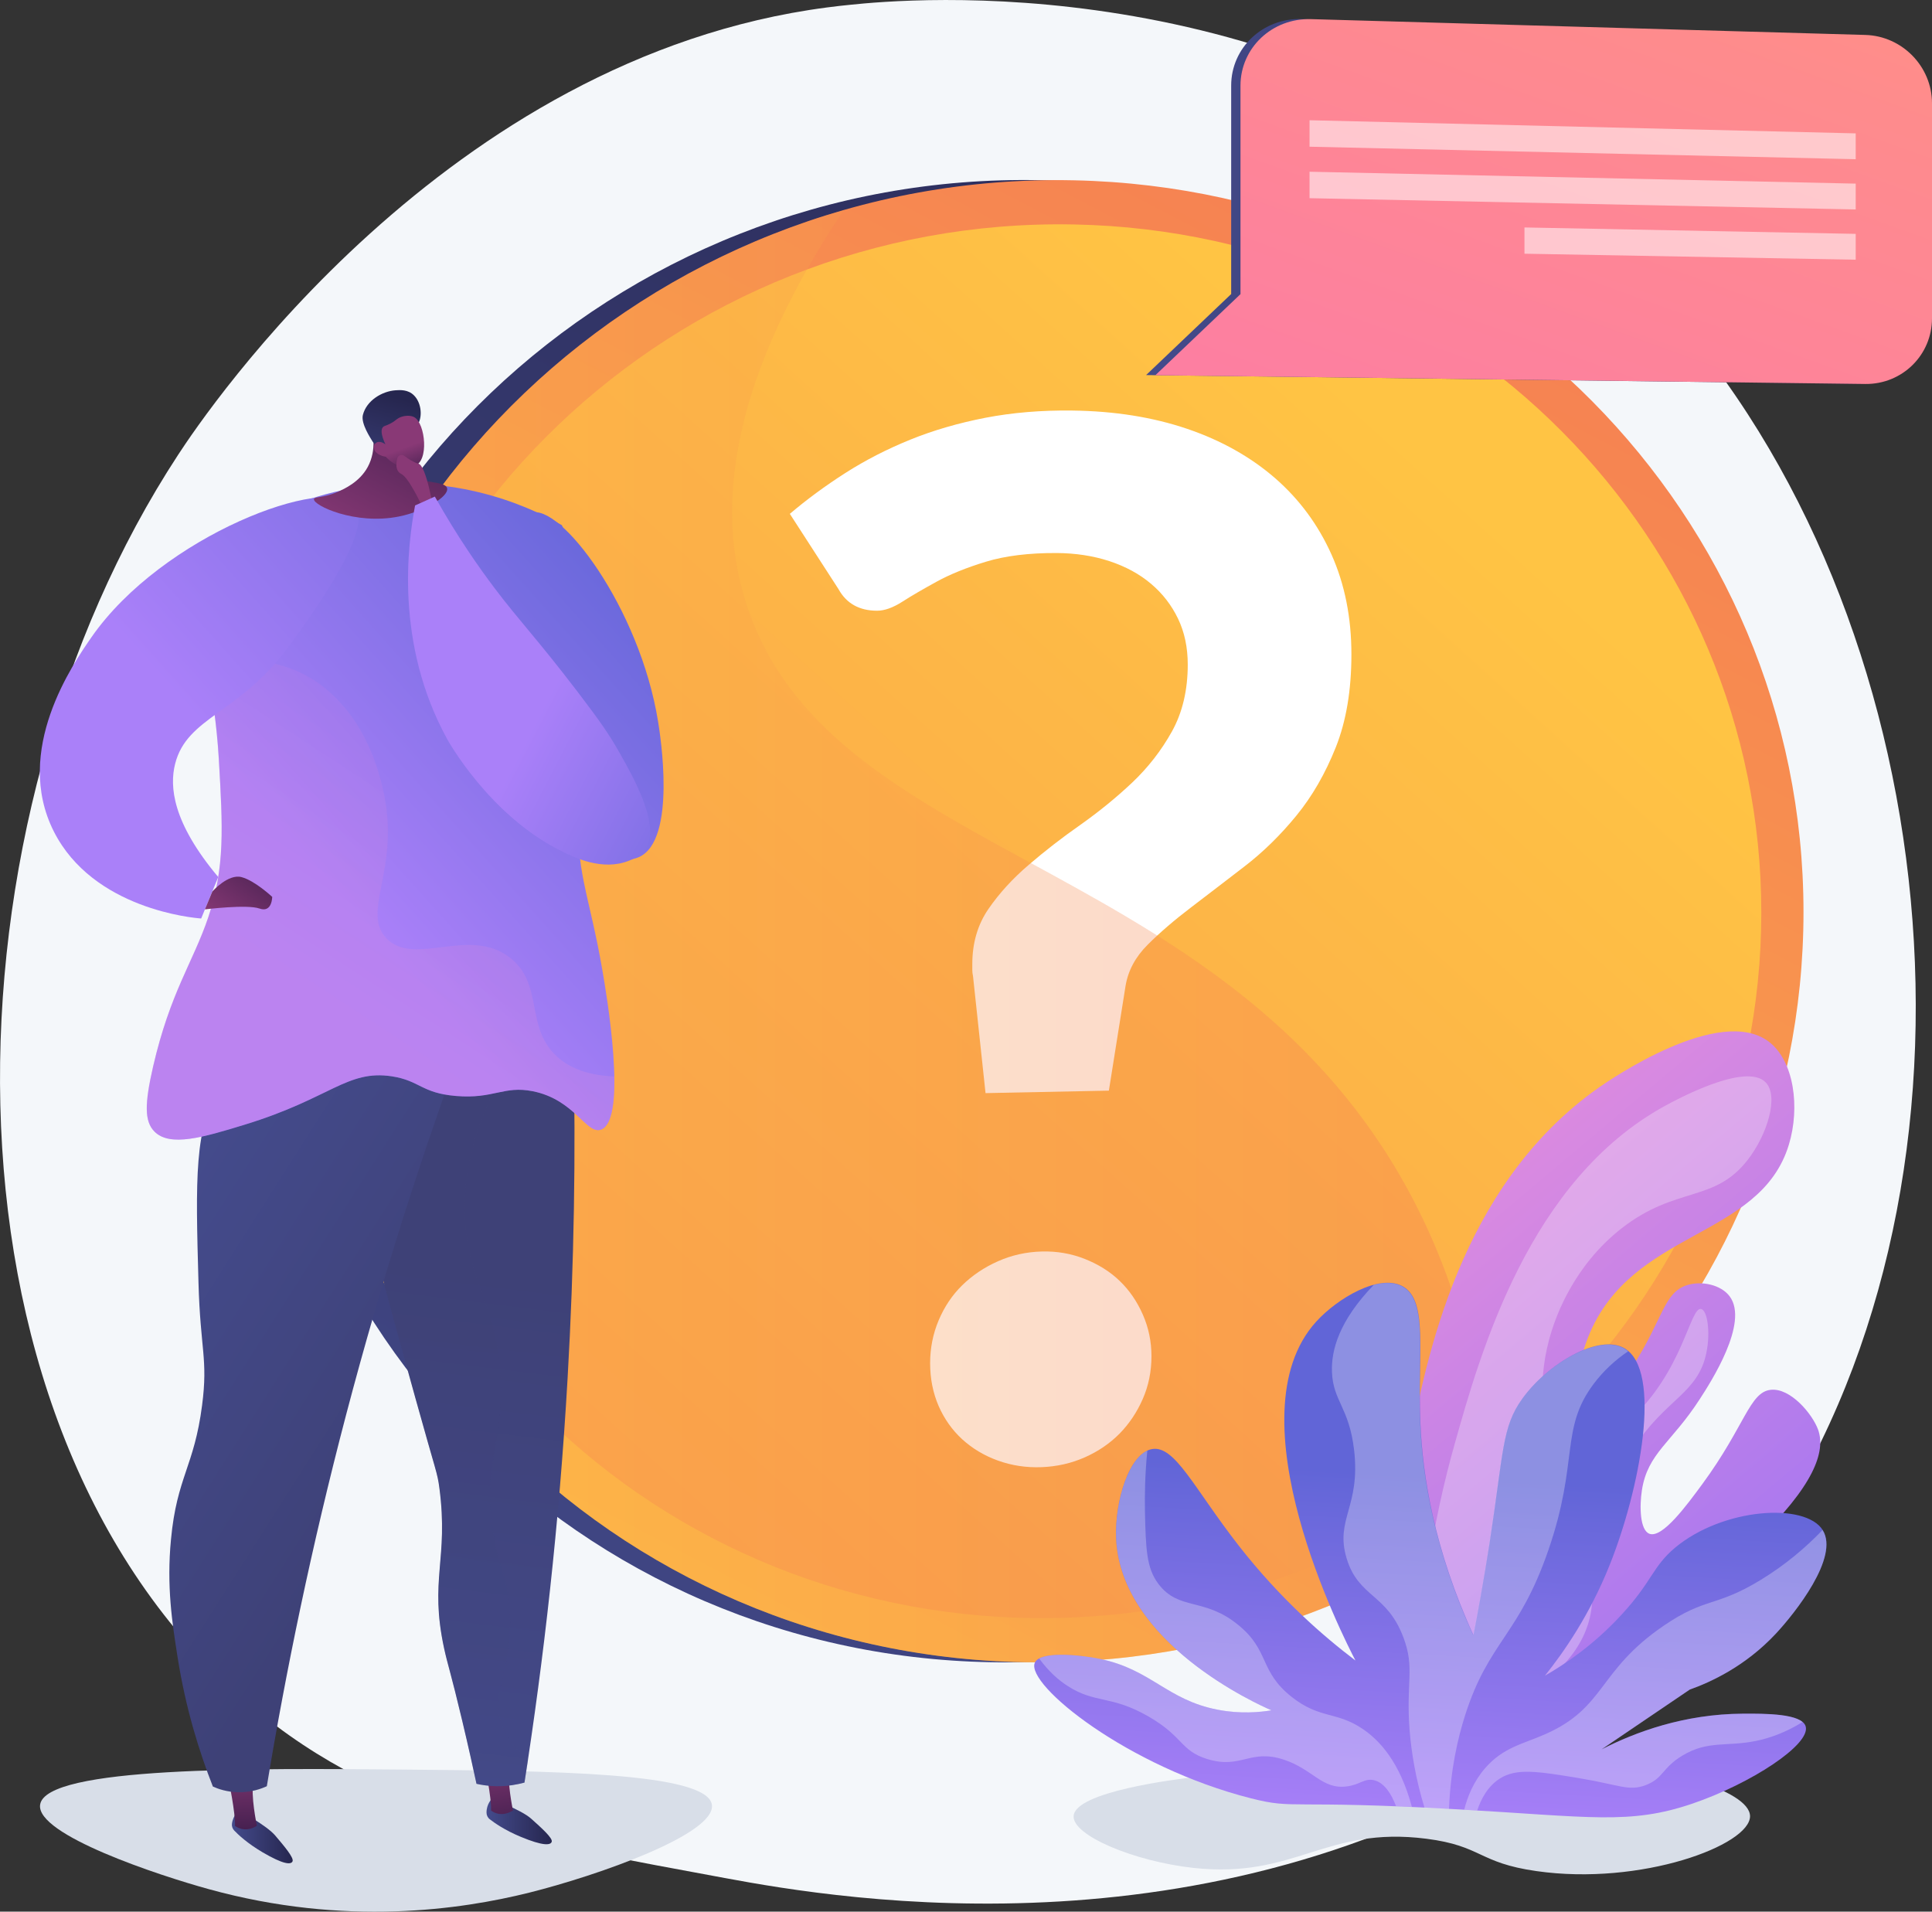
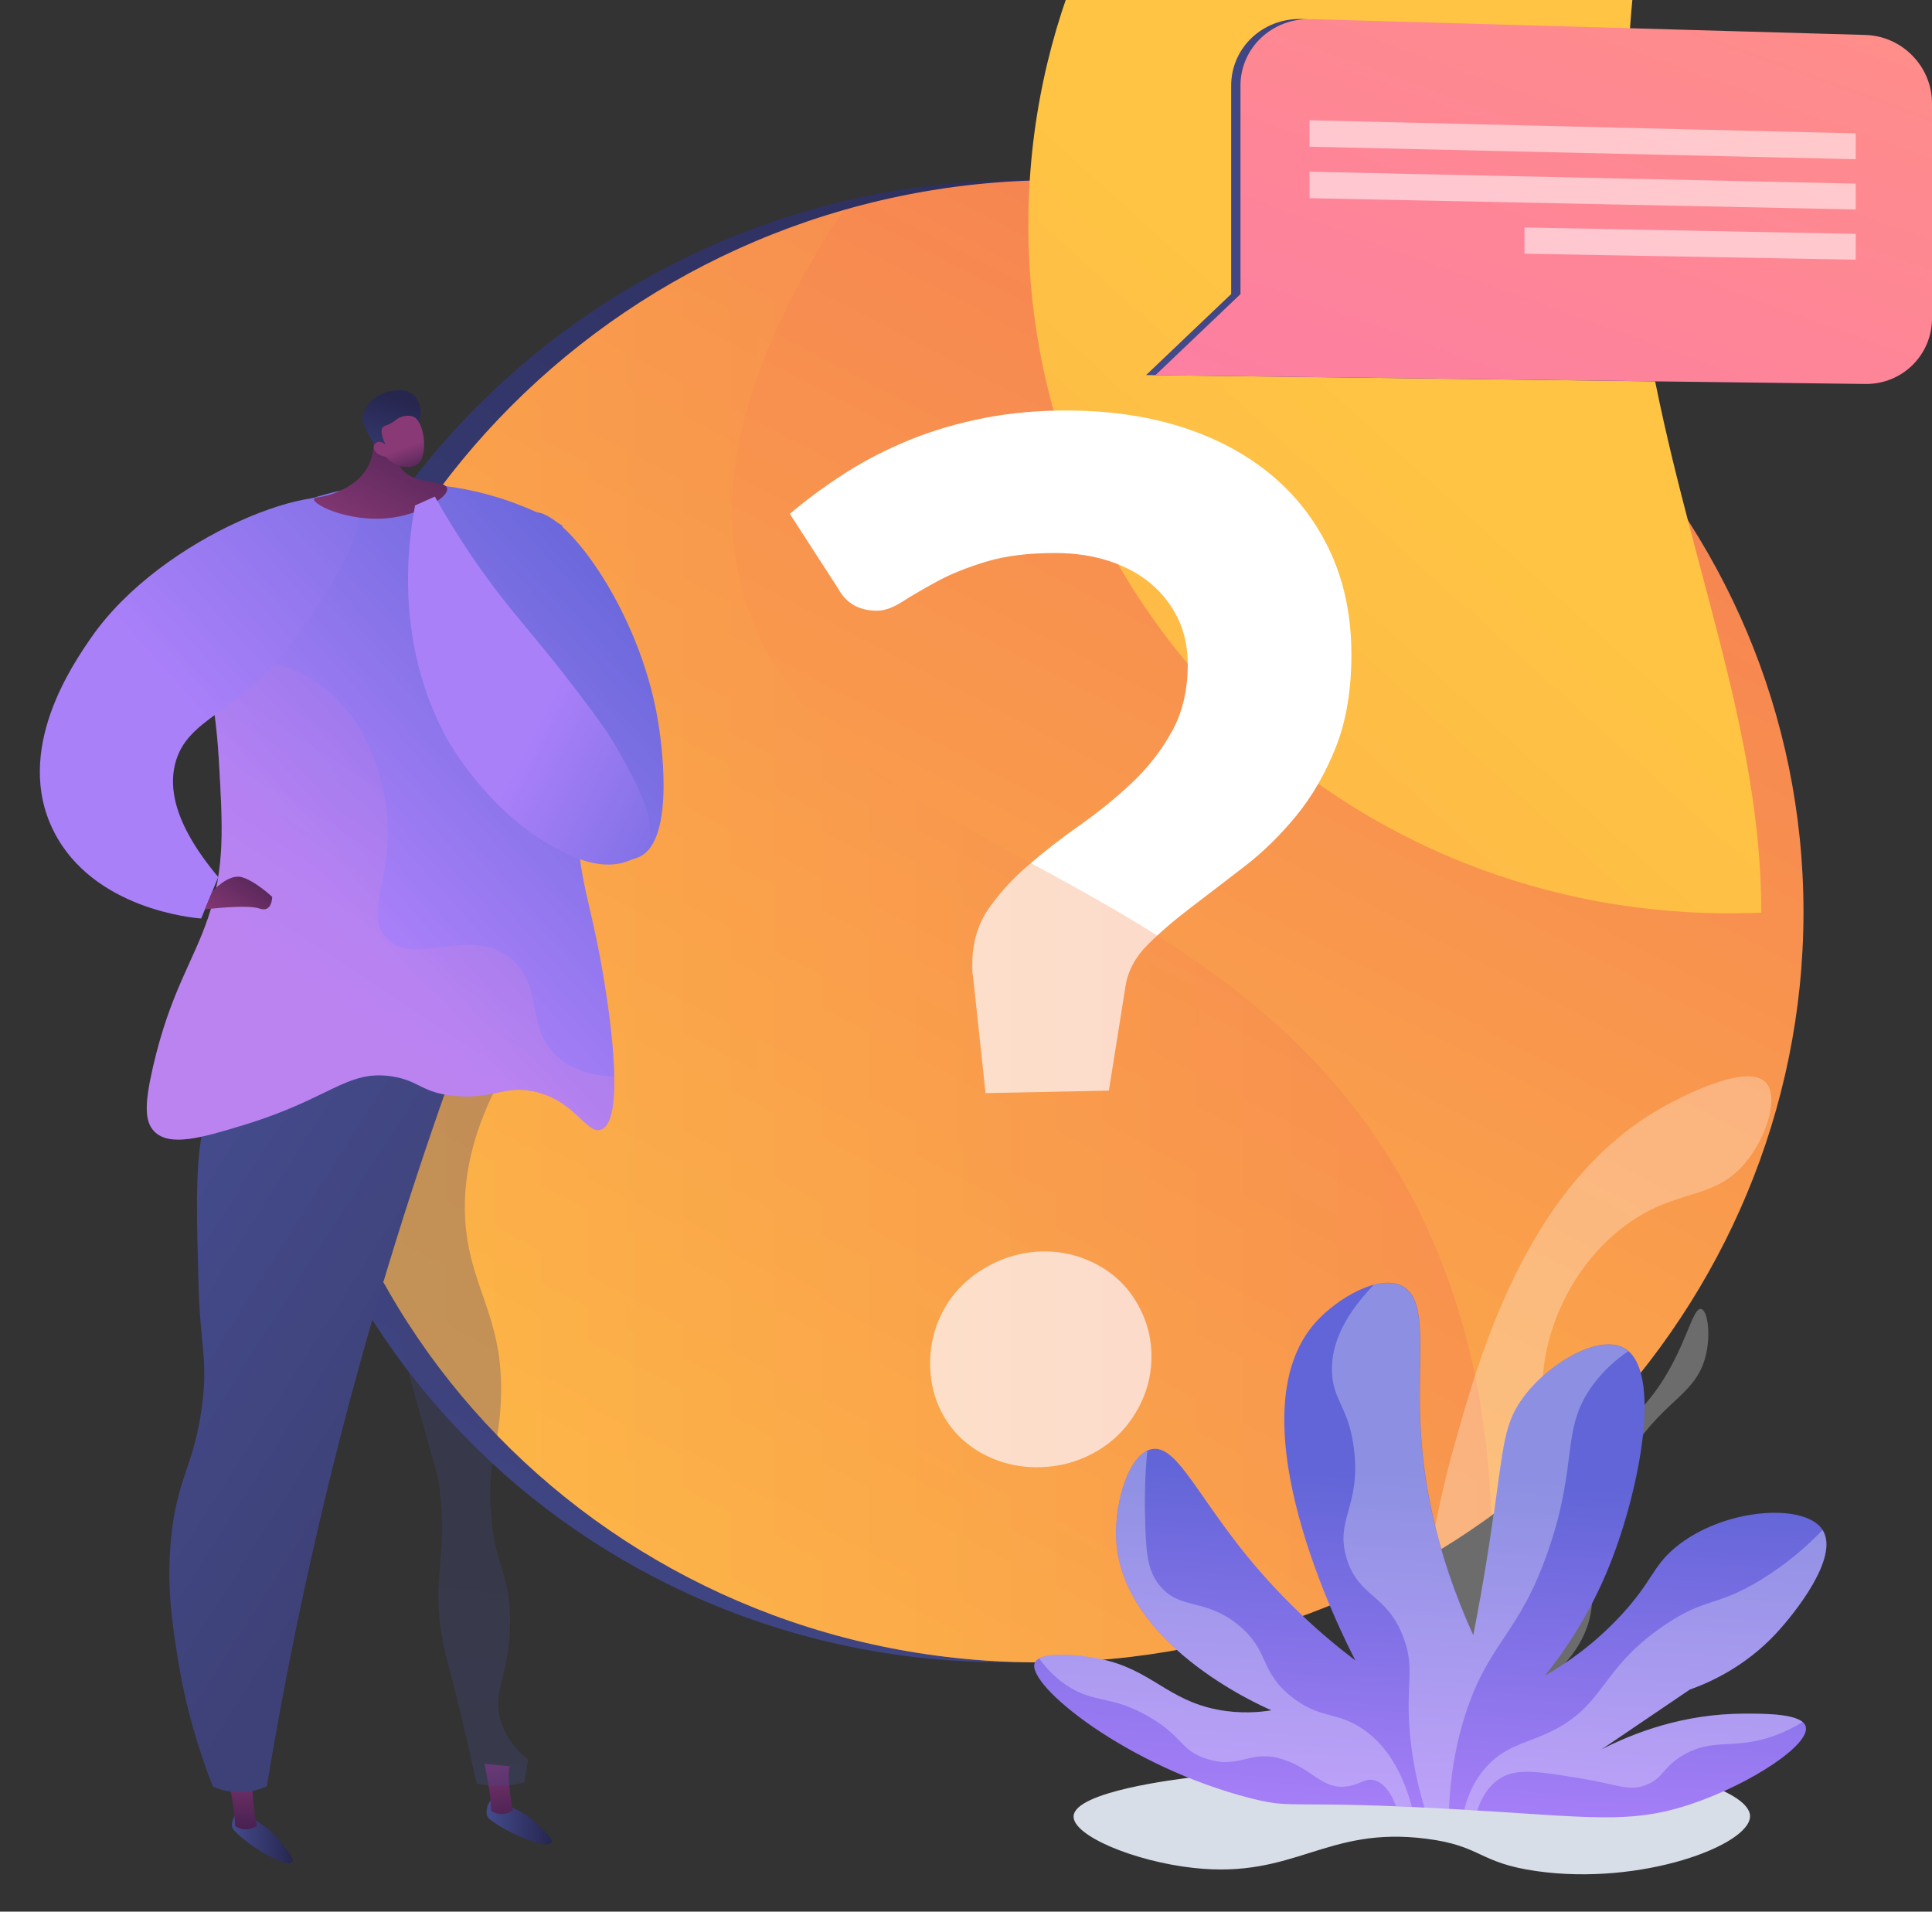
<svg xmlns="http://www.w3.org/2000/svg" version="1.1" x="0px" y="0px" viewBox="0 0 1868.8 1849" style="enable-background:new 0 0 1868.8 1849;" xml:space="preserve">
  <rect x="0" y="0" width="1868.8" height="1849" fill="#333333" stroke="none" />
  <style type="text/css">
	.st0{fill:#F4F7FA;}
	.st1{fill:url(#SVGID_1_);}
	.st2{fill:url(#SVGID_2_);}
	.st3{fill:url(#SVGID_3_);}
	.st4{fill:#FFFFFF;}
	.st5{opacity:0.3;fill:url(#SVGID_4_);}
	.st6{fill:url(#SVGID_5_);}
	.st7{fill:url(#SVGID_6_);}
	.st8{opacity:0.54;}
	.st9{fill:#D8DEE8;}
	.st10{fill:url(#SVGID_7_);}
	.st11{opacity:0.28;fill:#FFFFFF;}
	.st12{fill:url(#SVGID_8_);}
	.st13{fill:url(#SVGID_9_);}
	.st14{fill:url(#SVGID_10_);}
	.st15{fill:url(#SVGID_11_);}
	.st16{fill:url(#SVGID_12_);}
	.st17{fill:url(#SVGID_13_);}
	.st18{opacity:0.3;fill:url(#SVGID_14_);}
	.st19{fill:url(#SVGID_15_);}
	.st20{fill:url(#SVGID_16_);}
	.st21{opacity:0.3;fill:url(#SVGID_17_);}
	.st22{fill:url(#SVGID_18_);}
	.st23{fill:url(#SVGID_19_);}
	.st24{fill:url(#SVGID_20_);}
	.st25{fill:url(#SVGID_21_);}
	.st26{fill:url(#SVGID_22_);}
	.st27{fill:url(#SVGID_23_);}
	.st28{fill:url(#SVGID_24_);}
	.st29{fill:none;}
	.st30{fill:url(#SVGID_25_);}
</style>
  <g id="Background">
</g>
  <g id="Metaphor">
    <g>
-       <path class="st0" d="M1630.1,1583.5c-48.2,49.7-91.4,78.9-124.4,101c-322.3,215.2-690.7,153.2-804.6,132    c-183.8-34.2-338.9-58.3-472.1-178.7C-73.8,1364.2-59.1,793.4,172.3,439.9C199.7,397.9,430.8,55.4,800,7.2    c9-1.2,15.8-1.9,21.7-2.5c57.1-6,411-38,699.6,203.8c41.3,34.6,107.8,97,169.4,192.2C1916.1,748.9,1916.8,1288.1,1630.1,1583.5z" />
      <g>
        <linearGradient id="SVGID_1_" gradientUnits="userSpaceOnUse" x1="467.064" y1="1873.345" x2="1568.865" y2="-232.907">
          <stop offset="0" style="stop-color:#444B8C" />
          <stop offset="0.996" style="stop-color:#26264F" />
        </linearGradient>
        <path class="st1" d="M1712,882.2c0,382.5-310,706.8-705.5,724.9C595.8,1625.8,251,1309.5,251,899.8s344.8-734.3,755.5-725.5     C1402,182.9,1712,499.7,1712,882.2z" />
        <linearGradient id="SVGID_2_" gradientUnits="userSpaceOnUse" x1="499.583" y1="1873.345" x2="1601.384" y2="-232.907">
          <stop offset="0" style="stop-color:#FFC444" />
          <stop offset="0.996" style="stop-color:#F36F56" />
        </linearGradient>
        <path class="st2" d="M1744.5,882.2c0,382.5-310,706.8-705.5,724.9c-410.7,18.8-755.5-297.6-755.5-707.2S628.3,165.5,1039,174.4     C1434.5,182.9,1744.5,499.7,1744.5,882.2z" />
        <linearGradient id="SVGID_3_" gradientUnits="userSpaceOnUse" x1="1404.178" y1="461.859" x2="-513.58" y2="2583.337">
          <stop offset="0" style="stop-color:#FFC444" />
          <stop offset="0.996" style="stop-color:#F36F56" />
        </linearGradient>
-         <path class="st3" d="M1703.7,882.7c0,360.4-292.4,665.4-664.7,681.7c-385.8,16.9-709-280.7-709-665.1s323.2-689.7,709-682.2     C1411.3,224.4,1703.7,522.3,1703.7,882.7z" />
+         <path class="st3" d="M1703.7,882.7c-385.8,16.9-709-280.7-709-665.1s323.2-689.7,709-682.2     C1411.3,224.4,1703.7,522.3,1703.7,882.7z" />
        <g>
          <path class="st4" d="M764,497c16.4-13.9,34.3-27.1,53.7-39.5c19.4-12.4,40.3-23.1,62.7-32.2c22.4-9.1,46.6-16.1,72.7-21.2      c26-5,54.1-7.4,84.2-7c40.8,0.5,77.8,6.4,111.1,17.7c33.2,11.3,61.5,27.3,85.1,47.8c23.5,20.5,41.6,45.1,54.5,73.9      c12.8,28.7,19.2,60.9,19.2,96.4c0,34.6-5,64.5-15.1,89.9c-10.1,25.3-22.8,47.4-38.2,66.2c-15.4,18.8-32.1,35.2-50.2,49.1      c-18,13.9-35.2,27-51.4,39.4c-16.3,12.4-30.4,24.5-42.2,36.3c-11.9,11.9-19,25.2-21.4,40l-16.1,101.1l-119.3,2.4l-12.1-113      c-0.5-2.3-0.7-4.3-0.7-5.9c0-1.6,0-3.6,0-5.9c0-20.4,5.2-38.2,15.6-53.3c10.4-15.1,23.4-29.4,39-42.7      c15.5-13.3,32.2-26.3,50.1-38.8c17.8-12.6,34.4-26.1,49.9-40.7c15.4-14.6,28.2-31,38.5-49.5c10.2-18.4,15.3-40,15.3-64.7      c0-16.5-3.1-31.3-9.4-44.4c-6.3-13.1-15-24.4-26.2-33.8c-11.2-9.5-24.6-16.7-40.3-21.9c-15.7-5.1-32.7-7.7-51-7.8      c-26.8-0.1-49.6,2.7-68.3,8.4c-18.7,5.7-34.6,12.1-47.7,19.3c-13.1,7.2-24.2,13.6-33.2,19.4c-9.1,5.8-17.2,8.7-24.4,8.7      c-17.2,0-29.7-7-37.4-21L764,497z M899.7,1318.5c0-14.4,2.7-28.2,8.2-41.3c5.5-13.1,13.1-24.5,22.8-34      c9.7-9.5,21.2-17.3,34.5-23.2c13.2-5.9,27.4-9.1,42.5-9.5c14.6-0.4,28.5,2,41.6,7.2c13.1,5.2,24.4,12.2,33.7,21.2      c9.3,8.9,16.8,19.8,22.4,32.5c5.6,12.7,8.4,26.2,8.4,40.4c0,14.7-2.8,28.5-8.4,41.3c-5.6,12.8-13.1,24-22.4,33.5      c-9.4,9.5-20.6,17.2-33.7,23c-13.1,5.8-27,8.9-41.6,9.5c-15.1,0.6-29.2-1.6-42.5-6.4c-13.3-4.8-24.7-11.7-34.5-20.6      c-9.7-8.9-17.3-19.7-22.8-32.2C902.4,1347.1,899.7,1333.4,899.7,1318.5z" />
        </g>
        <g>
          <linearGradient id="SVGID_4_" gradientUnits="userSpaceOnUse" x1="283.514" y1="905.575" x2="1442.446" y2="905.575">
            <stop offset="0" style="stop-color:#FFC444" />
            <stop offset="0.996" style="stop-color:#F36F56" />
          </linearGradient>
          <path class="st5" d="M720.7,580.3c-24.3-79.2-23.2-199.4,95.3-377c-305.5,88-532.5,365.1-532.5,696.5      c0,409.7,344.8,726,755.5,707.2c151.4-6.9,290.1-58.6,403.4-140.6c-3.5-109.3-27.3-228.8-94.1-339.2      C1164.5,823.9,796.9,828.7,720.7,580.3z" />
        </g>
      </g>
      <g>
        <linearGradient id="SVGID_5_" gradientUnits="userSpaceOnUse" x1="1108.556" y1="194.941" x2="1859.758" y2="194.941">
          <stop offset="0" style="stop-color:#444B8C" />
          <stop offset="0.996" style="stop-color:#26264F" />
        </linearGradient>
        <path class="st6" d="M1774.2,41.9l-515-23.5c-37.7-1.1-68.3,27.8-68.3,64.4v201.6l-82.3,78.4l82.3,1l66.5,0.8l537.9,6.7     c35.7,0.4,64.5-28,64.5-63.5v-208C1859.8,64.4,1809.9,43,1774.2,41.9z" />
        <linearGradient id="SVGID_6_" gradientUnits="userSpaceOnUse" x1="1315.58" y1="-140.829" x2="898.296" y2="1013.051" gradientTransform="matrix(1 0 0 1 340.403 0)">
          <stop offset="0" style="stop-color:#FF9085" />
          <stop offset="1" style="stop-color:#FB6FBB" />
        </linearGradient>
        <path class="st7" d="M1804.3,33.8l-536.1-15.3c-37.7-1.1-68.3,27.8-68.3,64.4v201.6l-82.3,78.4l82.3,1l66.5,0.8l537.9,6.7     c35.7,0.4,64.5-28,64.5-63.5v-208C1868.8,64.4,1840,34.8,1804.3,33.8z" />
        <g class="st8">
          <polygon class="st4" points="1266.7,141.9 1795,154 1795,129 1266.7,116.3     " />
          <polygon class="st4" points="1266.7,191.7 1795,202.6 1795,177.6 1266.7,166.1     " />
          <polygon class="st4" points="1474.6,245.4 1795,251.2 1795,226.2 1474.6,220     " />
        </g>
      </g>
      <g>
        <path class="st9" d="M1154.3,1719c92.9-11.3,112.1,10.5,206.6,6.3c93-4.2,99.4-26.5,175.3-21.9c68.3,4.1,156.2,27.7,156.6,53.2     c0.3,28.1-105.4,67.7-206.6,53.2c-56.4-8-52.5-24.4-106.5-31.3c-97.8-12.5-126.6,39.1-225.4,28.2     c-57.2-6.3-116.9-31.3-115.8-50.1C1039.8,1732.9,1137.8,1721,1154.3,1719z" />
        <g>
          <linearGradient id="SVGID_7_" gradientUnits="userSpaceOnUse" x1="-1807.788" y1="1117.823" x2="-2286.1" y2="1686.58" gradientTransform="matrix(-1 0 0 1 -478.276 0)">
            <stop offset="3.597120e-03" style="stop-color:#E38DDD" />
            <stop offset="1" style="stop-color:#9571F6" />
          </linearGradient>
-           <path class="st10" d="M1366.3,1727.1c-28.8-142.4-16.4-256.9-3.3-326c15.9-83.9,48.2-254.3,183.7-349.3      c10.7-7.5,116.7-80.4,164.3-44.2c24.6,18.7,30.2,63.8,19.4,99.4c-27.7,91.9-152.7,81.7-194.2,186.3      c-13.8,34.8-16.4,77.3-6.7,81.4c11.9,4.9,45.7-47,49-52c30.2-46.3,30.5-72.6,53.5-79.7c14.1-4.4,32.8-0.3,41.1,10.9      c19,25.4-18.5,83.3-29,99.5c-27.4,42.4-50.3,52-55.9,88c-2.4,15.5-2,38.5,7.2,42.1c12.5,4.8,36.2-27.6,51.5-48.4      c41-55.9,45.4-88.5,65.8-90.8c19-2.2,40.4,23.2,46,38.7C1773.5,1425.2,1713.1,1515.2,1366.3,1727.1z" />
          <path class="st11" d="M1370.6,1702.7c-4.3-132.3,17.1-237.3,36.5-306.1c24.9-88.5,71.9-255,203.5-327      c9.4-5.1,78.2-42.8,97.4-22.6c12.8,13.4,1.5,50.4-17.4,74.8c-32.2,41.7-69.2,25.2-121.8,66.1c-47.1,36.7-63.7,86.2-67.8,99.1      c-15.4,48-7.4,89.2-5.2,104.4C1504.1,1448.9,1487.2,1543.3,1370.6,1702.7z" />
          <path class="st11" d="M1417.6,1669.6c73.8-66.1,90.9-120.3,92.2-158.3c1-29.6-7-64.8,15.7-97.4c14.5-20.9,25.4-17.5,50.4-40      c52.3-47,58.8-110.3,69.6-107.8c6,1.4,9.1,22.1,5.2,41.7c-8,40.5-39.7,44.7-71.3,93.9c-21.6,33.6-29.1,66.3-33,83.5      c-9.6,42-3.1,56.7-8.7,80C1530.3,1595.5,1504,1634.5,1417.6,1669.6z" />
        </g>
        <g>
          <linearGradient id="SVGID_8_" gradientUnits="userSpaceOnUse" x1="-1699.237" y1="1788.514" x2="-1737.12" y2="1444.126" gradientTransform="matrix(-0.999 5.270000e-02 5.270000e-02 0.999 -420.057 75.733)">
            <stop offset="0" style="stop-color:#AA80F9" />
            <stop offset="0.996" style="stop-color:#6165D7" />
          </linearGradient>
          <path class="st12" d="M1410.6,1750.1c128,7.3,166,15,226.3-5.5c56.7-19.3,114.8-57.3,109.7-74.8c-3.7-12.5-39.2-12.4-60.5-12.3      c-57,0.3-104,17.7-137,34.6c28.5-19.3,56.9-38.6,85.4-57.9c19.9-7.1,53.5-22.2,83.3-54.1c18.6-20,61.5-74,45.4-100      c-16.8-27.1-96.7-21.6-142.8,16.8c-22.1,18.5-22.1,32.6-51.8,64.8c-26.9,29.3-54.7,47.9-74.2,59.1      c18.3-22.9,43.2-58.6,62.5-106.8c29.4-73.2,51.6-188.9,14.2-210c-24.8-14-74,14.8-98.6,48.9c-19.9,27.6-18,50.8-31.7,139.6      c-6,38.6-11.8,69.7-15.6,89c-38.1-83.5-49.1-153.7-51.3-205.3c-2.9-66.3,8.1-118.3-17.3-132.1c-22.6-12.3-63,11.7-83.5,34.3      c-82.9,91.3,26.5,305.6,38,327.7c-30.4-23-72.3-59.1-112.9-111.1c-43.4-55.7-61.7-97.2-83.8-93.4c-21.9,3.7-36.4,50.4-34.8,86.6      c4.6,100.8,136.2,160,150.3,166.1c-11.1,1.8-29.9,3.7-52-0.6c-49.1-9.4-64.4-39.1-114.2-49.2c-19-3.9-58-7.9-62.8,3.9      c-8.6,21.2,89.7,100.7,209.1,131C1253.8,1750.5,1243.3,1740.5,1410.6,1750.1z" />
          <path class="st11" d="M1495.1,1677.2c58.3-25.9,50.3-61.1,114.1-104.7c40.8-27.9,50.3-17.7,94-44.4      c24.1-14.7,43.7-31.5,59.7-48.2c0.1,0.1,0.2,0.2,0.2,0.3c16.1,26-26.7,80-45.4,100c-29.8,31.9-63.4,47-83.3,54.1      c-28.5,19.3-56.9,38.6-85.4,57.9c33-16.9,80-34.3,137-34.6c18.5-0.1,47.9-0.2,57.6,8c-17.1,10.6-32.5,15.7-45.1,18.3      c-28.6,5.8-46.5-0.7-71.2,14.2c-19.8,12-18.2,22.1-35.6,28.6c-16.4,6.1-24.8-0.3-65.4-7c-39.5-6.5-59.5-9.5-75.4,0.5      c-12,7.6-18.4,20.1-22,31c-4.1-0.2-8.3-0.5-12.6-0.8c3.2-12.6,9-27.1,20.1-40C1454,1690,1473.3,1686.9,1495.1,1677.2z" />
          <path class="st11" d="M1329.1,1721.9c-9.2-2.2-13.6,4.4-26.4,6c-23.8,3.1-32.7-16.5-60.6-25.8c-33.1-11-41.4,9.5-74.4-0.7      c-26.1-8.1-22.7-21.5-56.7-41.1c-36.2-20.9-51.6-12.3-78.2-29.5c-8.6-5.5-18.3-13.8-27.6-26.6c11.7-6.3,42.3-3,58.6,0.3      c49.8,10.1,65.1,39.9,114.2,49.2c22.1,4.2,40.9,2.4,52,0.6c-14.1-6.1-145.7-65.3-150.3-166.1c-1.5-33.5,10.8-76.1,30.1-85.1      c-2.3,23.3-2.6,43.2-2.3,58.8c0.8,36.4,1.5,54.9,13,70.1c20,26.4,44.4,12.6,77.6,40c30.3,24.9,19.7,44.3,51.3,69.3      c27.2,21.6,43.4,13.7,69,31.2c16.1,11,35.6,31.7,47.3,75.2c-5.3-0.2-10.5-0.5-15.3-0.7C1345.7,1734.8,1339,1724.3,1329.1,1721.9      z" />
          <path class="st11" d="M1357.8,1584.6c-15.9-43.4-43.6-39-55.2-77.2c-11.5-38,13.6-49.8,7.2-104.9c-4.8-41.2-20.4-47.3-21.4-75.5      c-0.8-20.8,6.6-49.1,40.4-84.2c10.3-2.7,20-2.7,27.6,1.5c25.4,13.8,14.4,65.8,17.3,132.1c2.2,51.6,13.3,121.8,51.3,205.3      c3.8-19.3,9.7-50.4,15.6-89c13.7-88.8,11.8-112,31.7-139.6c24.6-34.1,73.8-62.9,98.6-48.9c1.4,0.8,2.7,1.7,4,2.8      c-12.4,8.4-23.8,18.8-33.4,31.6c-32.7,43.6-14.1,74.8-43.8,160.8c-28.5,82.7-57.5,87.8-80.4,159.3c-7.3,22.8-14.2,53-15.7,91      c-8.4-0.5-16.3-0.9-23.7-1.2c-8.6-28.1-12.6-53.3-14.4-74.7C1359.9,1626.6,1368.6,1613.9,1357.8,1584.6z" />
        </g>
      </g>
      <g>
-         <path class="st9" d="M389.2,1711.6c144.5,1.3,294.7,2.6,299.4,34c4.2,28.2-110.1,68.4-176.9,85.1c-65.5,16.3-177.7,33-309.6-3.4     c-48.4-13.3-167.5-52.6-163.3-81.7C44,1708.5,246.3,1710.3,389.2,1711.6z" />
        <g>
          <linearGradient id="SVGID_9_" gradientUnits="userSpaceOnUse" x1="-3666.444" y1="1761.907" x2="-3603.272" y2="1761.907" gradientTransform="matrix(1 0 0 1 4137.018 0)">
            <stop offset="0" style="stop-color:#444B8C" />
            <stop offset="0.996" style="stop-color:#26264F" />
          </linearGradient>
          <path class="st13" d="M475.7,1740c0,0-5.1,4.8-5.1,13.2c0,2.5,1.1,4.9,3.2,6.5c4.5,3.5,14.4,10.5,29.8,16.9      c21.8,9.1,29.2,8.3,30.1,4.7c0.9-3.6-10.3-13.6-19.9-22.2C504.1,1750.4,475.7,1740,475.7,1740z" />
          <linearGradient id="SVGID_10_" gradientUnits="userSpaceOnUse" x1="-3643.438" y1="1790.815" x2="-3659.664" y2="1687.087" gradientTransform="matrix(1 0 0 1 4137.018 0)">
            <stop offset="0" style="stop-color:#311944" />
            <stop offset="1" style="stop-color:#893976" />
          </linearGradient>
          <path class="st14" d="M468.7,1706c0,0,6.9,33.1,6.3,45.2c0,0,8.7,7.7,21.2,0c0,0-6.4-30.2-3.2-42.7L468.7,1706z" />
          <linearGradient id="SVGID_11_" gradientUnits="userSpaceOnUse" x1="-3912.746" y1="1776.764" x2="-3853.907" y2="1776.764" gradientTransform="matrix(1 0 0 1 4137.018 0)">
            <stop offset="0" style="stop-color:#444B8C" />
            <stop offset="0.996" style="stop-color:#26264F" />
          </linearGradient>
          <path class="st15" d="M231.3,1751.3c0,0-5.7,4-6.9,12.4c-0.4,2.5,0.4,5,2.2,6.9c3.9,4.1,12.8,12.4,27.2,20.9      c20.4,12,27.8,12.3,29.2,8.8c1.4-3.5-8.3-14.9-16.7-24.8C258,1765.6,231.3,1751.3,231.3,1751.3z" />
          <linearGradient id="SVGID_12_" gradientUnits="userSpaceOnUse" x1="-3901.367" y1="1792.875" x2="-3903.106" y2="1697.259" gradientTransform="matrix(1 0 0 1 4137.018 0)">
            <stop offset="0" style="stop-color:#311944" />
            <stop offset="1" style="stop-color:#893976" />
          </linearGradient>
          <path class="st16" d="M221,1720.8c0,0,6.9,33.1,6.3,45.2c0,0,8.7,7.7,21.2,0c0,0-6.4-30.2-3.2-42.7L221,1720.8z" />
          <linearGradient id="SVGID_13_" gradientUnits="userSpaceOnUse" x1="-3766.623" y1="1839.464" x2="-3690.131" y2="1224.05" gradientTransform="matrix(1 0 0 1 4137.018 0)">
            <stop offset="0" style="stop-color:#444B8C" />
            <stop offset="0.996" style="stop-color:#3E4177" />
          </linearGradient>
-           <path class="st17" d="M554.8,1014.9c2.1,99.3,0.7,205.9-5.8,318.7c-8.1,141-23.1,271.6-41.7,390.6c-6.6,1.8-15.8,3.6-26.7,3.5      c-7.7-0.1-14.3-1.1-19.7-2.3c-3-14-7.7-35.4-13.9-61.4c-11.2-47.1-13.9-53.4-17.4-69.5c-14.5-67.1,4.5-86.1-4.6-155.3      c-2-15.2-2.9-13.8-23.2-86.9c-25.3-91.1-38.1-136.7-44-171.5c-15.9-93.6-23.9-140.4,2.3-169.2      C394.3,973.7,473.9,979.6,554.8,1014.9z" />
          <linearGradient id="SVGID_14_" gradientUnits="userSpaceOnUse" x1="-3767.298" y1="1839.38" x2="-3690.806" y2="1223.966" gradientTransform="matrix(1 0 0 1 4137.018 0)">
            <stop offset="0" style="stop-color:#444B8C" />
            <stop offset="0.996" style="stop-color:#3E4177" />
          </linearGradient>
          <path class="st18" d="M485.3,1667.4c-10.9-30.8,8.2-46.5,8.1-99.7c-0.1-45.9-14.3-51.6-18.5-103.1c-3.9-47.3,6.6-60.7,9.3-104.3      c5.1-82.2-27.3-109.7-33.6-172.7c-4.3-43.4,3.5-106.4,61.3-188.7c-64.9-20-123.6-18.4-151.7,12.5      c-26.2,28.8-18.2,75.6-2.3,169.2c5.9,34.9,18.7,80.4,44,171.5c20.3,73.1,21.2,71.7,23.2,86.9c9.2,69.2-9.9,88.2,4.6,155.3      c3.5,16.2,6.2,22.5,17.4,69.5c6.2,26,10.9,47.4,13.9,61.4c5.4,1.2,12,2.2,19.7,2.3c10.9,0.1,20-1.6,26.7-3.5      c1.1-7.3,2.3-14.6,3.4-21.9C499.7,1693.1,490.3,1681.7,485.3,1667.4z" />
          <linearGradient id="SVGID_15_" gradientUnits="userSpaceOnUse" x1="-4024.379" y1="1231.52" x2="-3737.548" y2="1414.049" gradientTransform="matrix(1 0 0 1 4137.018 0)">
            <stop offset="0" style="stop-color:#444B8C" />
            <stop offset="0.996" style="stop-color:#3E4177" />
          </linearGradient>
          <path class="st19" d="M448.2,1007.9c-39.8,108.2-78.7,228.5-113.3,360.1c-33.6,128-58.4,248.5-76.8,359.7      c-5.2,2.4-15,6.1-27.8,5.8c-10.9-0.2-19.4-3.2-24.4-5.5c-12.8-32.6-26.3-75-34.2-125.6c-5.1-32.5-10.7-68-6.3-113.5      c5.7-60.5,22.4-70,30.1-129.8c5.8-44.7-1.7-53.5-3.5-118.2c-2.8-100.3-4.2-152.1,20.9-187.8      C266.8,976.5,422.4,1003.2,448.2,1007.9z" />
          <linearGradient id="SVGID_16_" gradientUnits="userSpaceOnUse" x1="-3805.988" y1="869.315" x2="-3460.035" y2="559" gradientTransform="matrix(1 0 0 1 4137.018 0)">
            <stop offset="0" style="stop-color:#AA80F9" />
            <stop offset="0.996" style="stop-color:#6165D7" />
          </linearGradient>
          <path class="st20" d="M176.2,560.6c17.3-18.1,76.3-75.3,173.1-89.7c98.6-14.6,172.7,24.7,194.2,37.1      c41.5,92.3,40.9,159,32.2,203.3c-5.3,27.1-12,37.5-15.1,70.7c-5.3,57.3,9.5,82.9,22.1,156.6c3.7,21.4,24.8,144.3-1.3,154      c-14.1,5.2-25.3-29-66.1-37.1c-28.1-5.6-37.7,7.7-74.2,4.6c-33.5-2.8-34.9-14.8-62-19c-43.4-6.6-59.1,21.2-141.9,46.6      c-41,12.6-72.8,21.9-87.8,6.8c-9.8-9.9-9.5-27.1-1.3-62.8c16.6-72,38.6-100.8,53.3-144.2c16.4-48.6,14.1-87.2,10.3-153      C207.8,667.1,193.3,608.5,176.2,560.6z" />
          <linearGradient id="SVGID_17_" gradientUnits="userSpaceOnUse" x1="-3826.851" y1="971.114" x2="-3581.148" y2="595.606" gradientTransform="matrix(1 0 0 1 4137.018 0)">
            <stop offset="3.597120e-03" style="stop-color:#E38DDD" />
            <stop offset="1" style="stop-color:#9571F6" />
          </linearGradient>
          <path class="st21" d="M594.2,1041.2c-29.5-1.2-46.4-10.4-56.8-20.5c-29.2-28.4-11.7-68.4-43.5-93.9      c-39.4-31.6-92.8,8.9-120-19.1c-25.3-26.1,14.4-68-3.5-144.3c-3.4-14.6-15-64.4-55.6-97.4c-48.6-39.5-93.8-18.3-120-50.4      c-1-1.2-1.9-2.5-2.9-3.9c9.7,36.6,17,77.7,19.7,122.7c3.8,65.8,6.1,104.4-10.3,153c-14.7,43.5-36.6,72.2-53.3,144.2      c-8.2,35.6-8.5,52.9,1.3,62.8c15,15.1,46.8,5.8,87.8-6.8c82.8-25.4,98.5-53.2,141.9-46.6c27.1,4.1,28.5,16.2,62,19      c36.5,3.1,46-10.2,74.2-4.6c40.7,8.1,52,42.3,66.1,37.1C591.7,1088.7,594.7,1067.1,594.2,1041.2z" />
          <linearGradient id="SVGID_18_" gradientUnits="userSpaceOnUse" x1="-3803.896" y1="871.648" x2="-3457.942" y2="561.333" gradientTransform="matrix(1 0 0 1 4137.018 0)">
            <stop offset="0" style="stop-color:#AA80F9" />
            <stop offset="0.996" style="stop-color:#6165D7" />
          </linearGradient>
          <path class="st22" d="M501.5,518.8c2.8-11.6,5.4-20.2,12.1-22.7c27.7-10,105.1,90.9,123,202.1c1.9,11.7,18.3,114.3-18.5,130.8      c-29.2,13.1-78.9-34.4-103.9-69.2C460.6,685.3,482.5,598.5,501.5,518.8z" />
          <linearGradient id="SVGID_19_" gradientUnits="userSpaceOnUse" x1="-3942.236" y1="700.033" x2="-3572.449" y2="368.339" gradientTransform="matrix(1 0 0 1 4137.018 0)">
            <stop offset="0" style="stop-color:#AA80F9" />
            <stop offset="0.996" style="stop-color:#6165D7" />
          </linearGradient>
          <path class="st23" d="M194.6,888.4c-7.1-0.5-104.5-8.8-142.6-84.3c-39.5-78.4,18.7-162.1,36.5-187.8      c68.5-98.5,227.8-157.9,254.5-127.8c19.3,21.7-37.9,101.6-64.1,137.3c-47.4,64.5-98,67.5-109.5,113      c-5.5,21.8-2.8,56.5,41.7,109.5C205.6,861.7,200.1,875,194.6,888.4z" />
          <g>
            <linearGradient id="SVGID_20_" gradientUnits="userSpaceOnUse" x1="-3700.49" y1="348.562" x2="-3796.105" y2="530.521" gradientTransform="matrix(1 0 0 1 4137.018 0)">
              <stop offset="0" style="stop-color:#311944" />
              <stop offset="1" style="stop-color:#893976" />
            </linearGradient>
            <path class="st24" d="M357.7,407.8c3.1,8.5,7.1,27.1-2,43.9c-8,14.7-22.8,21.2-28.7,23.9c-14.3,6.4-22.9,4.5-23.3,7.2       c-0.9,6,39.9,25.3,82.1,16.8c24.8-5,48.3-19.2,46.7-27.2c-1.7-8.9-33.6-2.7-44.6-20.1c-7-11.1-2.4-26.9,3.3-39.5       C383.1,406,365.9,414.7,357.7,407.8z" />
            <g>
              <linearGradient id="SVGID_21_" gradientUnits="userSpaceOnUse" x1="-749.148" y1="-1086.911" x2="-785.59" y2="-1179.467" gradientTransform="matrix(-0.987 0.163 0.218 1.164 -137.396 1884.11)">
                <stop offset="0" style="stop-color:#444B8C" />
                <stop offset="0.996" style="stop-color:#26264F" />
              </linearGradient>
              <path class="st25" d="M405.1,408.7c3.6-7.8,1.9-19.9-4.8-26.4c-5.7-5.6-13.2-5.1-17.7-4.8c-13,0.9-28.1,9.9-31.6,23.9        c-2.1,8.3,7.7,22.8,9.3,25.5c1.8,3,4.3,3.6,6.8,5.7c3.5,2.8,9,7.3,18,14.8c0.2-2.8,0.5-6.3,1.3-10.1c0.3-1.5,1.6-7.3,4.2-12.4        C396,414.6,401.8,416.1,405.1,408.7z" />
              <linearGradient id="SVGID_22_" gradientUnits="userSpaceOnUse" x1="-3735.182" y1="470.056" x2="-3748.655" y2="433.982" gradientTransform="matrix(1 0 0 1 4137.018 0)">
                <stop offset="0" style="stop-color:#311944" />
                <stop offset="1" style="stop-color:#893976" />
              </linearGradient>
              <path class="st26" d="M373.3,441.9c0,0,10.9,13.5,27.3,8.9c14.7-4.1,10.9-41.3,0.1-47.3c-3.6-2-10.1-1.8-15,0.8        c-2.9,1.6-3.7,3.2-8.5,5.6c-4.4,2.2-5.8,1.9-7,3.5c-1.5,2-2.1,6.2,2.6,16.4c-3.4-2.6-7-3.1-9.2-1.4c-0.4,0.3-1.3,1.3-1.6,2.5        C360.4,435.7,364.8,440.4,373.3,441.9z" />
            </g>
          </g>
          <linearGradient id="SVGID_23_" gradientUnits="userSpaceOnUse" x1="-3732.455" y1="508.47" x2="-3734.194" y2="487.608" gradientTransform="matrix(1 0 0 1 4137.018 0)">
            <stop offset="0" style="stop-color:#311944" />
            <stop offset="1" style="stop-color:#893976" />
          </linearGradient>
-           <path class="st27" d="M388.1,458.4c-5.8-3-5.1-10.1-3.7-15.3c0.8-2.9,4.3-4,6.6-2.2c3.7,2.8,9,6.3,13.6,7.5      c8.1,2,14.9,46.1,14.9,46.1l-6.9,4.7c0,0-6.9-16.3-14.3-28.4C394.9,464.9,391.2,460,388.1,458.4z" />
          <linearGradient id="SVGID_24_" gradientUnits="userSpaceOnUse" x1="528.983" y1="676.242" x2="783.045" y2="807.81">
            <stop offset="0" style="stop-color:#AA80F9" />
            <stop offset="0.996" style="stop-color:#6165D7" />
          </linearGradient>
          <path class="st28" d="M401.5,488.9l19.1-8.6c22.1,39.4,43.1,69.1,57.9,88.7c24.5,32.4,40,47.6,80.1,100      c22.7,29.7,31.3,42.6,39.6,57.2c15.5,27.4,42.4,74.6,24.9,96.8c-4.3,5.4-9.7,7.5-15.2,9.7c-25.3,9.8-51.9-3-65.3-9.7      c-69.8-34.7-110-108-110-108C381.6,622.1,394.4,526.3,401.5,488.9z" />
          <path class="st29" d="M192.1,611.7c-3.3-12.5-6.9-24.4-10.6-35.8C182.2,591.9,186.4,603.3,192.1,611.7z" />
          <linearGradient id="SVGID_25_" gradientUnits="userSpaceOnUse" x1="-3860.04" y1="810.319" x2="-3925.232" y2="898.111" gradientTransform="matrix(1 0 0 1 4137.018 0)">
            <stop offset="0" style="stop-color:#311944" />
            <stop offset="1" style="stop-color:#893976" />
          </linearGradient>
          <path class="st30" d="M205.4,862.3c0,0,15.3-17.4,28.3-13.9c13,3.5,29.6,19.1,29.6,19.1s0,15.6-12.2,11.3      c-12.2-4.3-52.9,0.8-52.9,0.8L205.4,862.3z" />
        </g>
      </g>
    </g>
    <g>
	</g>
    <g>
	</g>
    <g>
	</g>
    <g>
	</g>
    <g>
	</g>
    <g>
	</g>
    <g>
	</g>
    <g>
	</g>
    <g>
	</g>
    <g>
	</g>
    <g>
	</g>
    <g>
	</g>
    <g>
	</g>
    <g>
	</g>
    <g>
	</g>
  </g>
</svg>